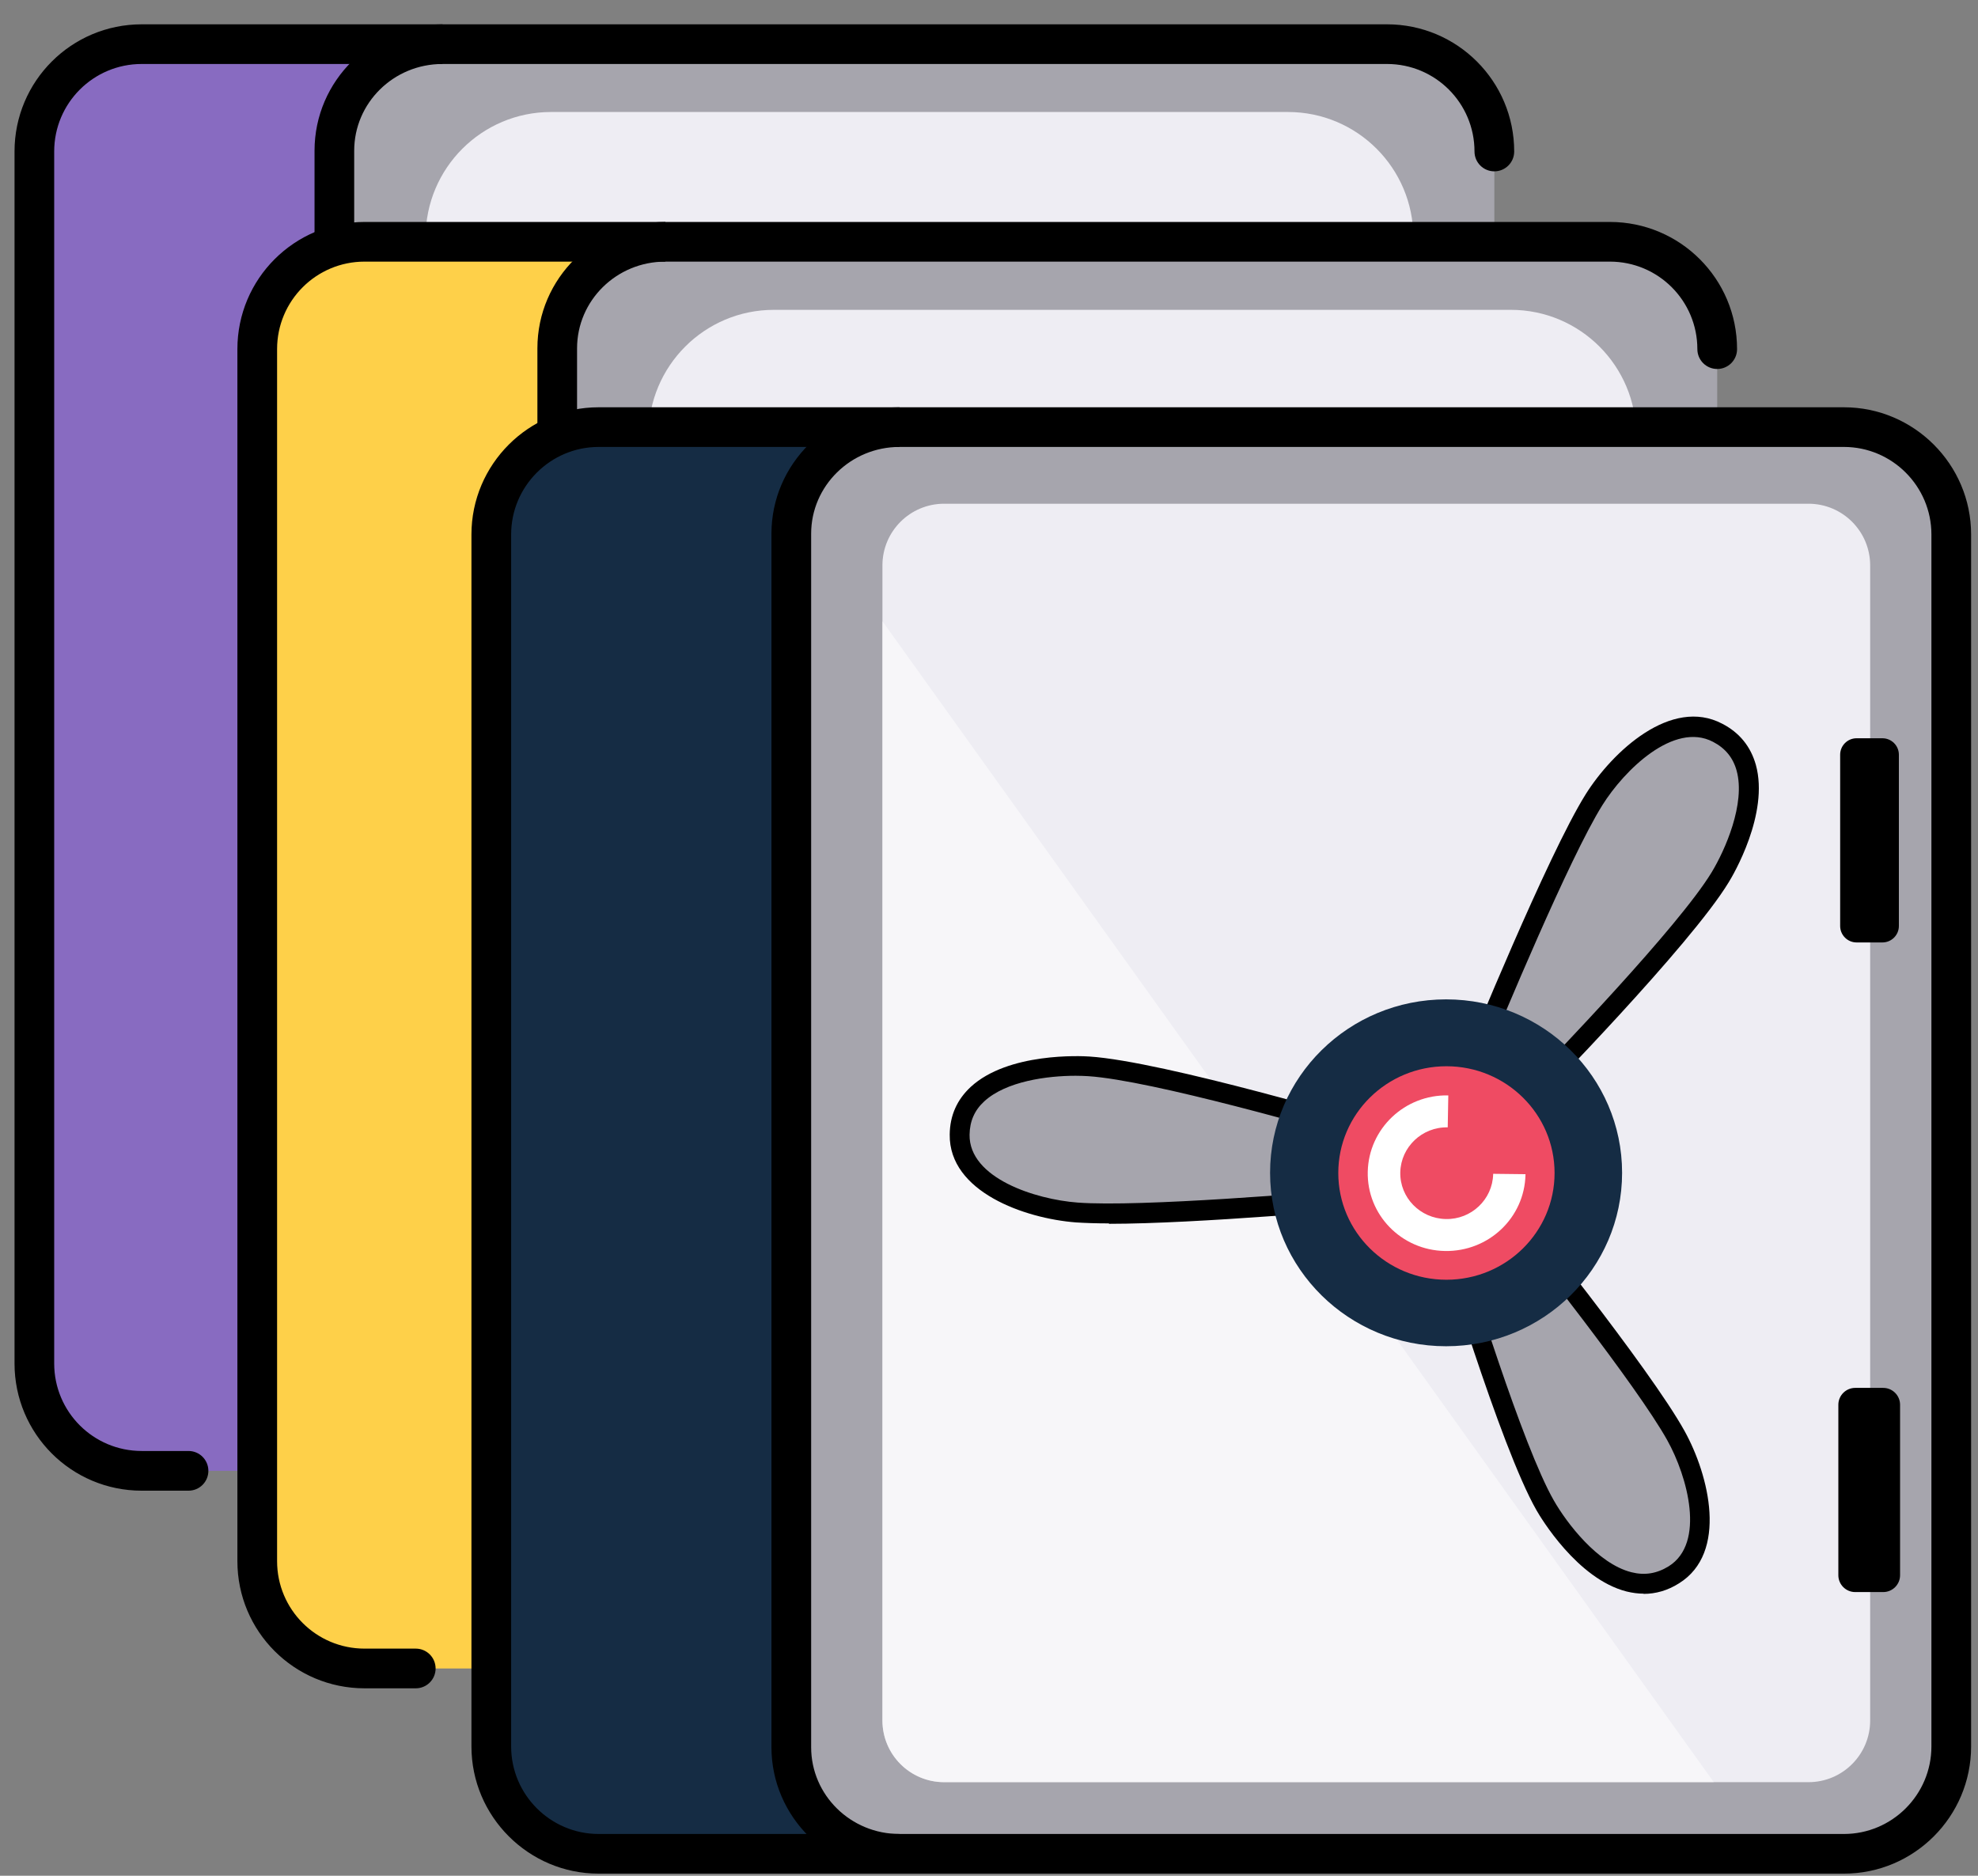
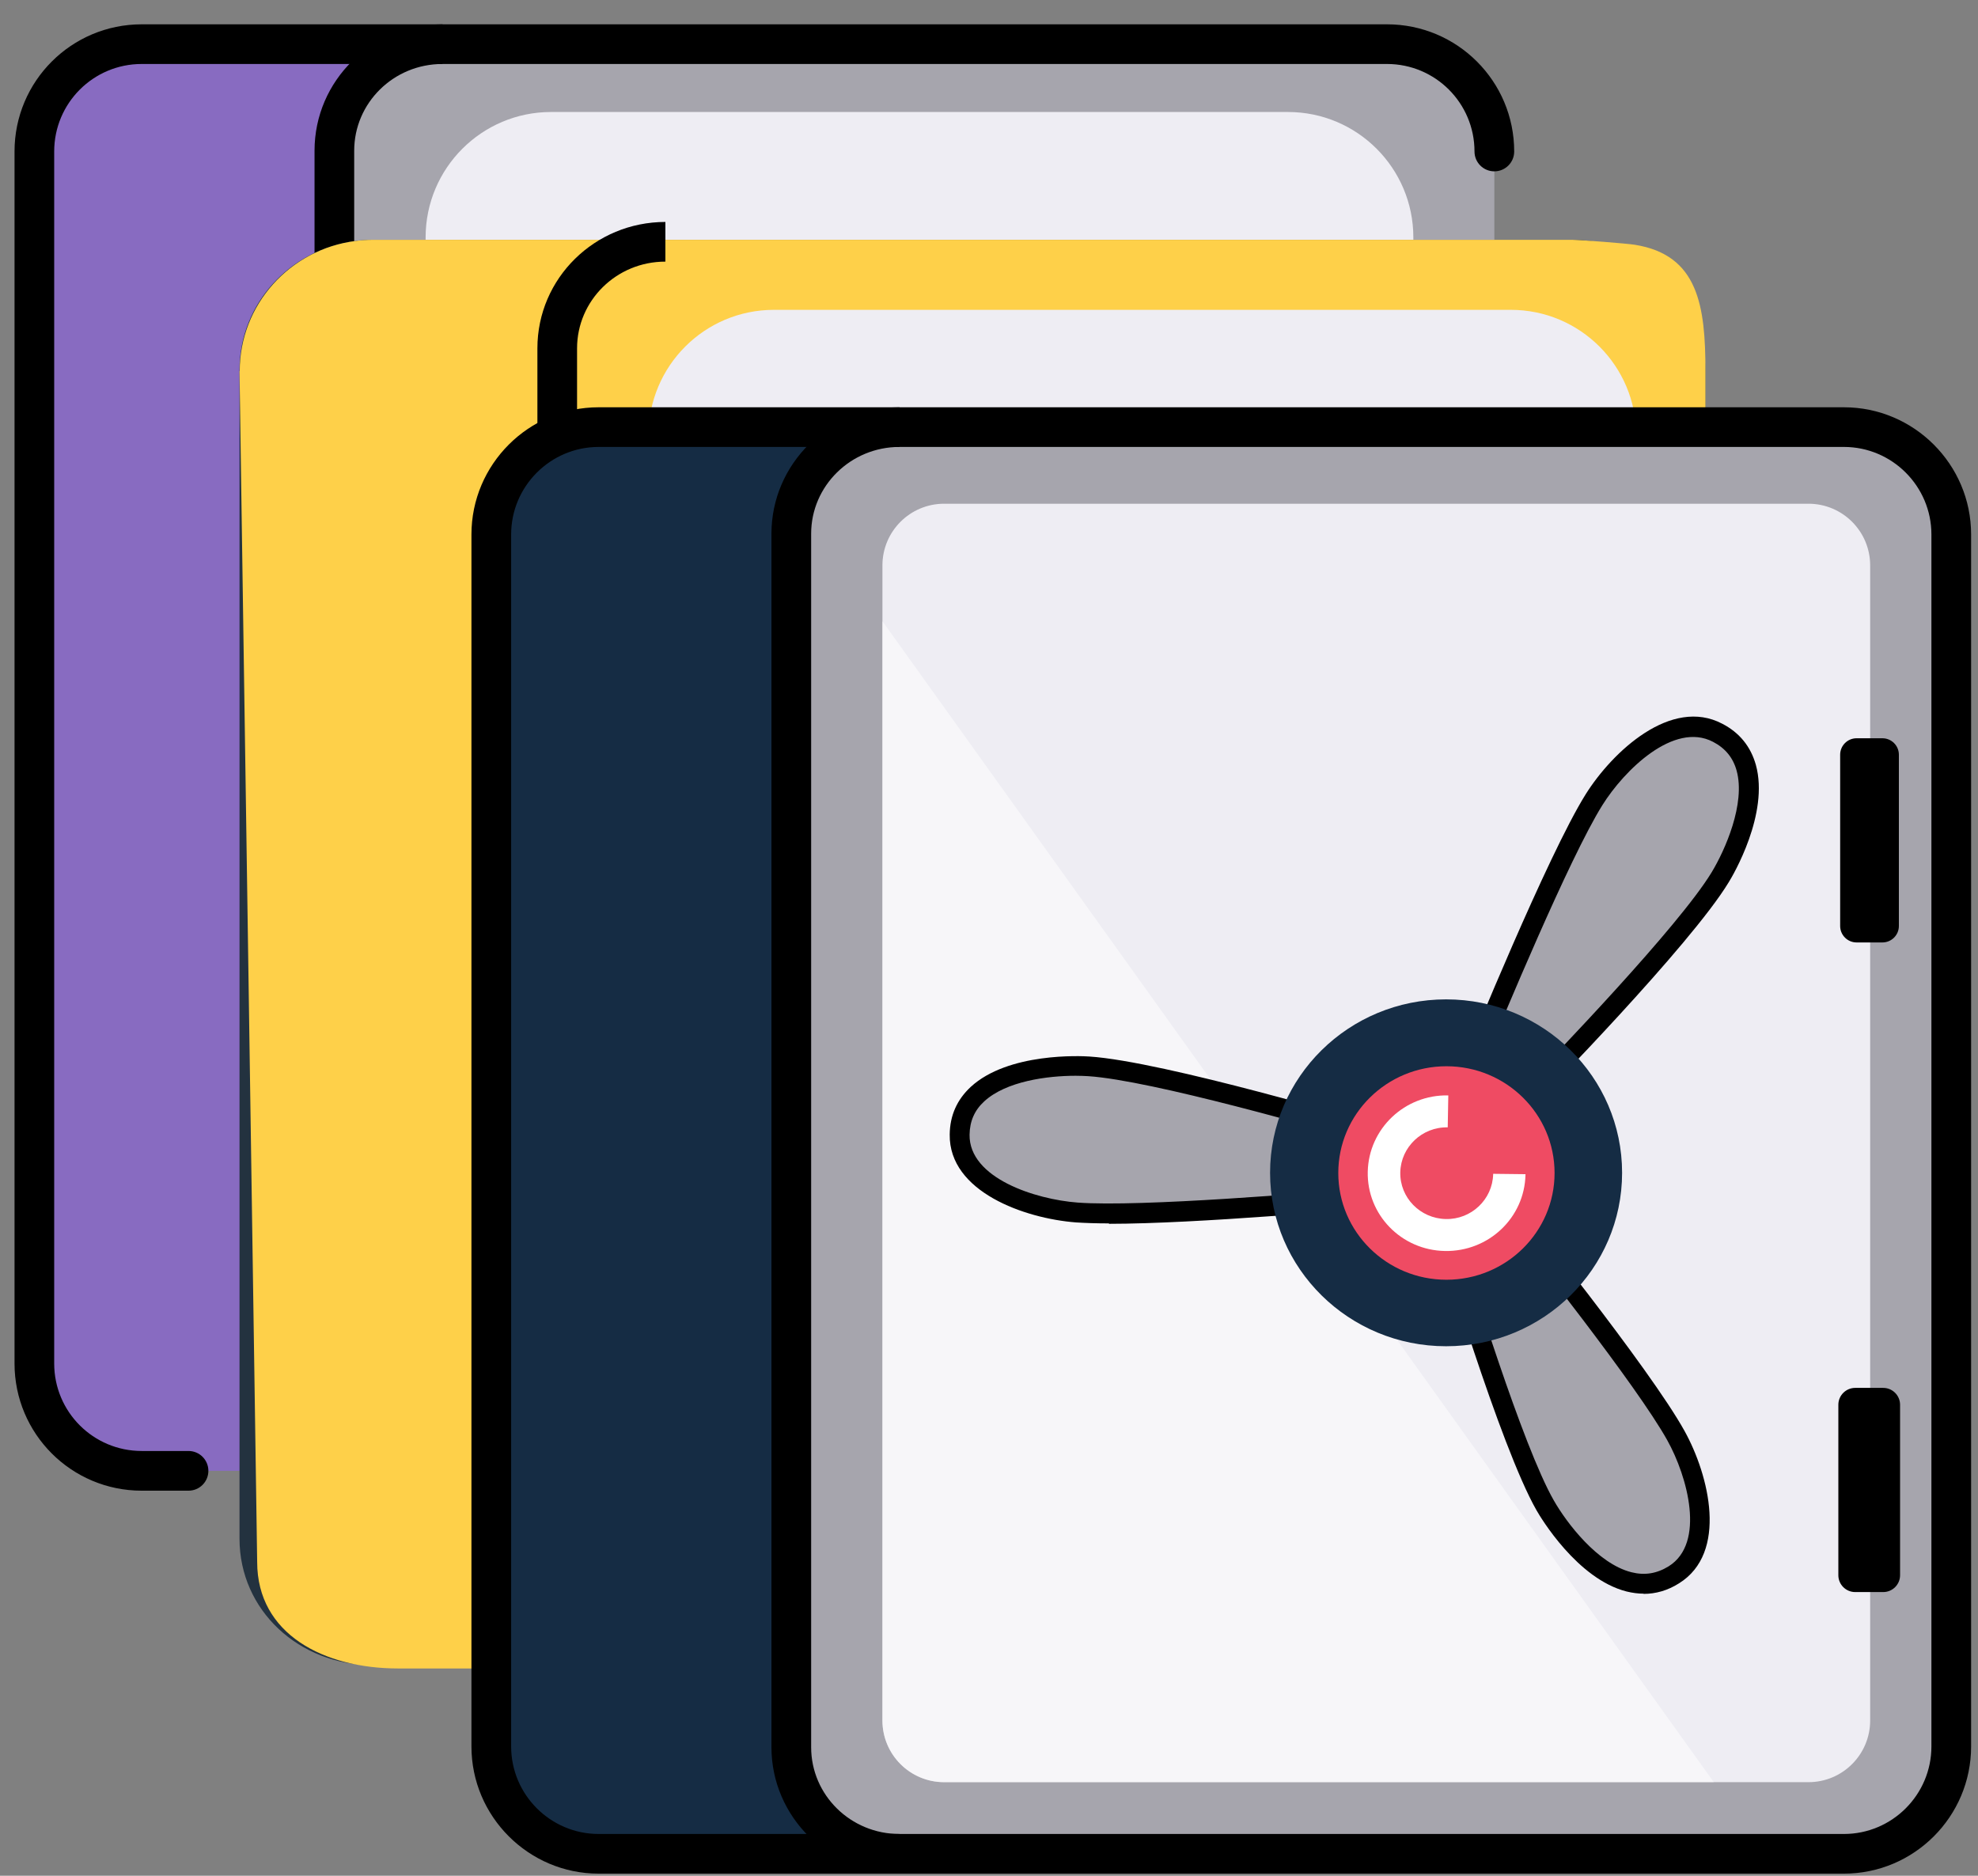
<svg xmlns="http://www.w3.org/2000/svg" width="58" height="55" viewBox="0 0 58 55" fill="none">
  <rect x="0" y="0" width="58" height="55" fill="#808080" stroke="none" />
  <g id="Group">
    <g id="Group_2">
      <path id="Vector" d="M0.488 5.088V39.77C0.488 41.9 2.426 42.929 4.578 42.929L39.563 43.622C39.703 43.622 39.843 43.616 39.982 43.599C41.943 43.395 43.467 41.76 43.467 39.77V5.088C43.467 3.174 42.048 1.58 40.186 1.283C39.982 1.248 39.773 1.236 39.563 1.236H4.392C4.218 1.236 4.049 1.248 3.88 1.271C1.966 1.516 0.488 3.133 0.488 5.088Z" fill="#23323F" />
      <path id="Vector_2" d="M0.488 5.088L1.006 40.003C1.006 42.133 2.978 43.127 5.137 43.127H32.046C32.186 43.127 40.512 43.145 40.651 43.127C42.612 42.924 43.473 41.76 43.473 39.77V5.088C43.473 3.174 43.264 1.679 41.402 1.382C41.198 1.347 39.779 1.236 39.569 1.236H4.398C4.224 1.236 4.055 1.248 3.886 1.271C1.972 1.516 0.494 3.133 0.494 5.088H0.488Z" fill="#886BC1" />
      <path id="Vector_3" d="M16.688 41.778H36.935C39.342 41.778 41.293 39.826 41.293 37.42L41.293 7.892C41.293 5.486 39.342 3.535 36.935 3.535H16.688C14.281 3.535 12.33 5.486 12.33 7.892L12.33 37.42C12.33 39.826 14.281 41.778 16.688 41.778Z" fill="#D9D8DE" />
      <path id="Vector_4" d="M40.199 1.236H13.424C11.425 1.236 9.805 2.857 9.805 4.855V39.154C9.805 41.152 11.425 42.773 13.424 42.773H40.199C42.197 42.773 43.818 41.152 43.818 39.154V4.855C43.818 2.857 42.197 1.236 40.199 1.236Z" fill="#A6A5AD" />
      <path id="Vector_5" d="M37.766 3.284H16.158C14.127 3.284 12.48 4.931 12.48 6.962V37.85C12.48 39.881 14.127 41.527 16.158 41.527H37.766C39.797 41.527 41.443 39.881 41.443 37.85V6.962C41.443 4.931 39.797 3.284 37.766 3.284Z" fill="#EEEDF3" />
-       <path id="Vector_6" opacity="0.5" d="M37.429 41.824L12.417 6.892L12.289 37.629C12.289 39.543 13.848 41.33 15.873 41.481L37.429 41.824Z" fill="white" />
      <path id="Vector (Stroke)" fill-rule="evenodd" clip-rule="evenodd" d="M0.426 4.442C0.426 2.381 2.094 0.713 4.155 0.713H40.67C42.731 0.713 44.4 2.381 44.4 4.442C44.4 4.764 44.139 5.024 43.818 5.024C43.496 5.024 43.236 4.764 43.236 4.442C43.236 3.024 42.089 1.876 40.67 1.876H4.155C2.737 1.876 1.589 3.024 1.589 4.442V39.98C1.589 41.398 2.737 42.545 4.155 42.545H5.528C5.85 42.545 6.11 42.806 6.11 43.127C6.11 43.449 5.85 43.709 5.528 43.709H4.155C2.094 43.709 0.426 42.041 0.426 39.98V4.442Z" fill="black" />
      <path id="Vector (Stroke)_2" fill-rule="evenodd" clip-rule="evenodd" d="M9.223 4.419C9.223 2.361 10.911 0.713 12.975 0.713V1.876C11.537 1.876 10.386 3.021 10.386 4.419V40.003C10.386 41.401 11.537 42.545 12.975 42.545V43.709C10.911 43.709 9.223 42.061 9.223 40.003V4.419Z" fill="black" />
    </g>
    <g id="Group_3">
      <path id="Vector_7" d="M7.023 10.836V45.117C7.023 47.218 8.769 48.823 10.922 48.823L46.098 48.922C46.238 48.922 46.378 48.916 46.517 48.899C48.478 48.695 50.002 47.078 50.002 45.117V10.836C50.002 8.94 48.583 7.369 46.721 7.078C46.517 7.049 46.308 7.031 46.098 7.031H10.927C10.753 7.031 10.584 7.043 10.415 7.066C8.501 7.311 7.023 8.905 7.023 10.842V10.836Z" fill="#23323F" />
      <path id="Vector_8" d="M7.023 10.883L7.541 45.798C7.541 47.927 9.514 48.922 11.672 48.922H38.581C38.721 48.922 47.047 48.94 47.186 48.922C49.147 48.719 50.008 47.555 50.008 45.565V10.883C50.008 8.969 49.799 7.474 47.937 7.177C47.733 7.142 46.314 7.031 46.104 7.031H10.933C10.759 7.031 10.59 7.043 10.421 7.066C8.507 7.311 7.029 8.928 7.029 10.883H7.023Z" fill="#FED049" />
      <path id="Vector_9" d="M23.223 47.572H43.47C45.877 47.572 47.828 45.621 47.828 43.215L47.828 13.687C47.828 11.28 45.877 9.329 43.47 9.329H23.223C20.816 9.329 18.865 11.28 18.865 13.687L18.865 43.215C18.865 45.621 20.816 47.572 23.223 47.572Z" fill="#D9D8DE" />
-       <path id="Vector_10" d="M46.734 7.031H19.959C17.96 7.031 16.34 8.652 16.34 10.65V44.949C16.34 46.947 17.96 48.567 19.959 48.567H46.734C48.733 48.567 50.353 46.947 50.353 44.949V10.65C50.353 8.652 48.733 7.031 46.734 7.031Z" fill="#A6A5AD" />
      <path id="Vector_11" d="M44.301 9.085H22.693C20.662 9.085 19.016 10.732 19.016 12.762V43.651C19.016 45.682 20.662 47.328 22.693 47.328H44.301C46.332 47.328 47.978 45.682 47.978 43.651V12.762C47.978 10.732 46.332 9.085 44.301 9.085Z" fill="#EEEDF3" />
      <path id="Vector_12" opacity="0.5" d="M43.965 47.625L18.952 12.692L18.824 43.43C18.824 45.344 20.384 47.13 22.408 47.282L43.965 47.625Z" fill="white" />
-       <path id="Vector (Stroke)_3" fill-rule="evenodd" clip-rule="evenodd" d="M6.961 10.237C6.961 8.176 8.629 6.508 10.69 6.508H47.205C49.266 6.508 50.935 8.176 50.935 10.237C50.935 10.559 50.674 10.819 50.353 10.819C50.032 10.819 49.771 10.559 49.771 10.237C49.771 8.819 48.624 7.671 47.205 7.671H10.69C9.272 7.671 8.125 8.819 8.125 10.237V45.775C8.125 47.193 9.272 48.34 10.69 48.34H12.191C12.513 48.34 12.773 48.601 12.773 48.922C12.773 49.244 12.513 49.504 12.191 49.504H10.69C8.629 49.504 6.961 47.836 6.961 45.775V10.237Z" fill="black" />
      <path id="Vector (Stroke)_4" fill-rule="evenodd" clip-rule="evenodd" d="M15.758 10.214C15.758 8.156 17.446 6.508 19.511 6.508V7.671C18.072 7.671 16.921 8.816 16.921 10.214V45.798C16.921 47.196 18.072 48.34 19.511 48.34V49.504C17.446 49.504 15.758 47.856 15.758 45.798V10.214Z" fill="black" />
    </g>
    <g id="Group_4">
      <path id="Vector_13" d="M13.887 16.317V50.999C13.887 53.129 15.638 54.851 17.791 54.851H52.962C53.101 54.851 53.241 54.845 53.38 54.828C55.341 54.624 56.866 52.989 56.866 50.999V16.317C56.866 14.403 55.446 12.809 53.584 12.512C53.38 12.477 53.171 12.466 52.962 12.466H17.791C17.616 12.466 17.448 12.477 17.279 12.501C15.364 12.745 13.887 14.362 13.887 16.317Z" fill="#23323F" />
      <path id="Vector_14" d="M13.887 16.317L14.405 51.232C14.405 53.362 16.377 54.356 18.535 54.356H45.445C45.584 54.356 53.91 54.374 54.05 54.356C56.01 54.153 56.871 52.989 56.871 50.999V16.317C56.871 14.403 56.662 12.908 54.8 12.611C54.596 12.576 53.177 12.466 52.968 12.466H17.797C17.622 12.466 17.453 12.477 17.285 12.501C15.37 12.745 13.893 14.362 13.893 16.317H13.887Z" fill="#152C44" />
      <path id="Vector_15" d="M30.086 53.007H50.334C52.74 53.007 54.691 51.056 54.691 48.649L54.691 19.122C54.691 16.715 52.74 14.764 50.334 14.764H30.086C27.68 14.764 25.729 16.715 25.729 19.122L25.729 48.649C25.729 51.056 27.68 53.007 30.086 53.007Z" fill="#D9D8DE" />
      <path id="Vector_16" d="M53.597 12.466H26.822C24.823 12.466 23.203 14.086 23.203 16.084V50.383C23.203 52.381 24.823 54.002 26.822 54.002H53.597C55.596 54.002 57.216 52.381 57.216 50.383V16.084C57.216 14.086 55.596 12.466 53.597 12.466Z" fill="#A6A5AD" />
      <path id="Vector_17" d="M53.029 14.77H27.684C26.685 14.77 25.875 15.58 25.875 16.579V50.447C25.875 51.446 26.685 52.256 27.684 52.256H53.029C54.028 52.256 54.838 51.446 54.838 50.447V16.579C54.838 15.58 54.028 14.77 53.029 14.77Z" fill="#EEEDF3" />
      <g id="Group_5" opacity="0.5">
        <path id="Vector_18" d="M50.253 52.256H27.684C26.684 52.256 25.875 51.447 25.875 50.447V18.214L50.253 52.256Z" fill="white" />
      </g>
      <path id="Vector_19" d="M54.4 46.682H55.22C55.493 46.682 55.715 46.461 55.715 46.188V41.19C55.715 40.917 55.493 40.695 55.22 40.695H54.4C54.127 40.695 53.905 40.917 53.905 41.19V46.188C53.905 46.461 54.127 46.682 54.4 46.682Z" fill="black" />
      <path id="Vector_20" d="M54.44 27.634H55.197C55.464 27.634 55.68 27.417 55.68 27.151V22.13C55.68 21.863 55.464 21.647 55.197 21.647H54.44C54.174 21.647 53.958 21.863 53.958 22.13V27.151C53.958 27.417 54.174 27.634 54.44 27.634Z" fill="black" />
      <g id="Group_6">
        <path id="Vector_21" d="M44.778 32.201C44.778 32.201 49.328 27.558 50.445 25.725C51.033 24.753 52.033 22.356 50.37 21.484C49.072 20.803 47.513 22.217 46.739 23.45C45.622 25.231 43.242 31.084 43.242 31.084L44.772 32.201H44.778Z" fill="#A6A5AD" />
        <path id="Vector_22" d="M44.807 32.585L42.887 31.183L42.974 30.973C43.073 30.735 45.377 25.079 46.494 23.293C47.285 22.031 49.007 20.431 50.503 21.222C51.009 21.484 51.335 21.891 51.486 22.426C51.882 23.858 50.817 25.667 50.689 25.871C49.572 27.715 45.167 32.212 44.981 32.399L44.807 32.579V32.585ZM43.596 30.985L44.737 31.823C45.581 30.95 49.228 27.162 50.188 25.58C50.584 24.928 51.189 23.561 50.922 22.595C50.817 22.217 50.59 21.938 50.229 21.751C49.083 21.152 47.629 22.578 46.983 23.613C46.011 25.167 44.033 29.932 43.596 30.991V30.985Z" fill="black" />
      </g>
      <g id="Group_7">
        <path id="Vector_23" d="M40.355 33.271C40.355 33.271 34.089 31.398 31.924 31.258C30.778 31.183 28.16 31.409 28.137 33.265C28.114 34.714 30.104 35.436 31.57 35.552C33.688 35.715 40.053 35.127 40.053 35.127L40.361 33.271H40.355Z" fill="#A6A5AD" />
        <path id="Vector_24" d="M32.52 35.872C32.142 35.872 31.816 35.86 31.548 35.843C30.047 35.727 27.825 34.947 27.848 33.266C27.854 32.707 28.063 32.242 28.465 31.869C29.564 30.857 31.705 30.962 31.944 30.979C34.114 31.119 40.182 32.922 40.438 33.004L40.683 33.079L40.293 35.407L40.072 35.43C39.845 35.453 35.115 35.884 32.514 35.884L32.52 35.872ZM31.542 31.543C30.716 31.543 29.506 31.7 28.86 32.294C28.575 32.556 28.436 32.876 28.43 33.271C28.412 34.545 30.361 35.168 31.595 35.261C33.433 35.401 38.658 34.959 39.804 34.86L40.031 33.481C38.85 33.138 33.777 31.677 31.909 31.555C31.798 31.549 31.676 31.543 31.542 31.543Z" fill="black" />
      </g>
      <g id="Group_8">
        <path id="Vector_25" d="M42.402 36.081C42.402 36.081 44.241 42.278 45.306 44.145C45.87 45.129 47.493 47.171 49.082 46.176C50.321 45.402 49.85 43.366 49.146 42.092C48.127 40.253 44.148 35.319 44.148 35.319L42.402 36.081Z" fill="#A6A5AD" />
        <path id="Vector_26" d="M48.197 46.729C48.034 46.729 47.865 46.706 47.696 46.665C46.248 46.298 45.171 44.489 45.055 44.285C43.984 42.412 42.198 36.413 42.123 36.163L42.047 35.919L44.229 34.97L44.368 35.145C44.531 35.348 48.377 40.119 49.395 41.958C50.117 43.261 50.675 45.53 49.232 46.426C48.901 46.636 48.552 46.735 48.191 46.735L48.197 46.729ZM42.757 36.239C43.112 37.408 44.642 42.388 45.561 43.994C45.939 44.657 46.847 45.85 47.836 46.1C48.226 46.199 48.581 46.141 48.93 45.926C50.018 45.245 49.483 43.296 48.889 42.231C47.999 40.631 44.77 36.564 44.06 35.674L42.757 36.244V36.239Z" fill="black" />
      </g>
      <path id="Vector_27" d="M42.403 39.474C45.253 39.474 47.564 37.197 47.564 34.388C47.564 31.58 45.253 29.303 42.403 29.303C39.553 29.303 37.242 31.58 37.242 34.388C37.242 37.197 39.553 39.474 42.403 39.474Z" fill="#152C44" />
      <path id="Vector_28" d="M42.413 37.524C44.164 37.524 45.584 36.123 45.584 34.394C45.584 32.666 44.164 31.264 42.413 31.264C40.662 31.264 39.242 32.666 39.242 34.394C39.242 36.123 40.662 37.524 42.413 37.524Z" fill="#EF4B63" />
      <path id="Vector_29" d="M44.731 34.429L43.783 34.418V34.429C43.766 35.168 43.143 35.762 42.393 35.744C41.642 35.727 41.043 35.116 41.06 34.371C41.078 33.632 41.7 33.039 42.451 33.056L42.468 32.119C41.194 32.09 40.135 33.091 40.106 34.354C40.077 35.616 41.089 36.658 42.369 36.681C43.649 36.704 44.702 35.709 44.731 34.447C44.731 34.441 44.731 34.435 44.731 34.429Z" fill="white" />
      <path id="Vector_30" d="M54.069 54.938H17.554C15.5 54.938 13.824 53.263 13.824 51.209V15.671C13.824 13.617 15.5 11.942 17.554 11.942H54.069C56.122 11.942 57.798 13.617 57.798 15.671V51.209C57.798 53.263 56.128 54.938 54.069 54.938ZM17.554 13.105C16.14 13.105 14.988 14.258 14.988 15.671V51.209C14.988 52.623 16.14 53.775 17.554 53.775H54.069C55.482 53.775 56.634 52.623 56.634 51.209V15.671C56.634 14.258 55.482 13.105 54.069 13.105H17.554Z" fill="black" />
      <path id="Vector_31" d="M26.374 54.938C24.308 54.938 22.621 53.274 22.621 51.232V15.648C22.621 13.606 24.303 11.942 26.374 11.942V13.105C24.948 13.105 23.785 14.246 23.785 15.648V51.232C23.785 52.634 24.943 53.775 26.374 53.775V54.938Z" fill="black" />
    </g>
  </g>
</svg>